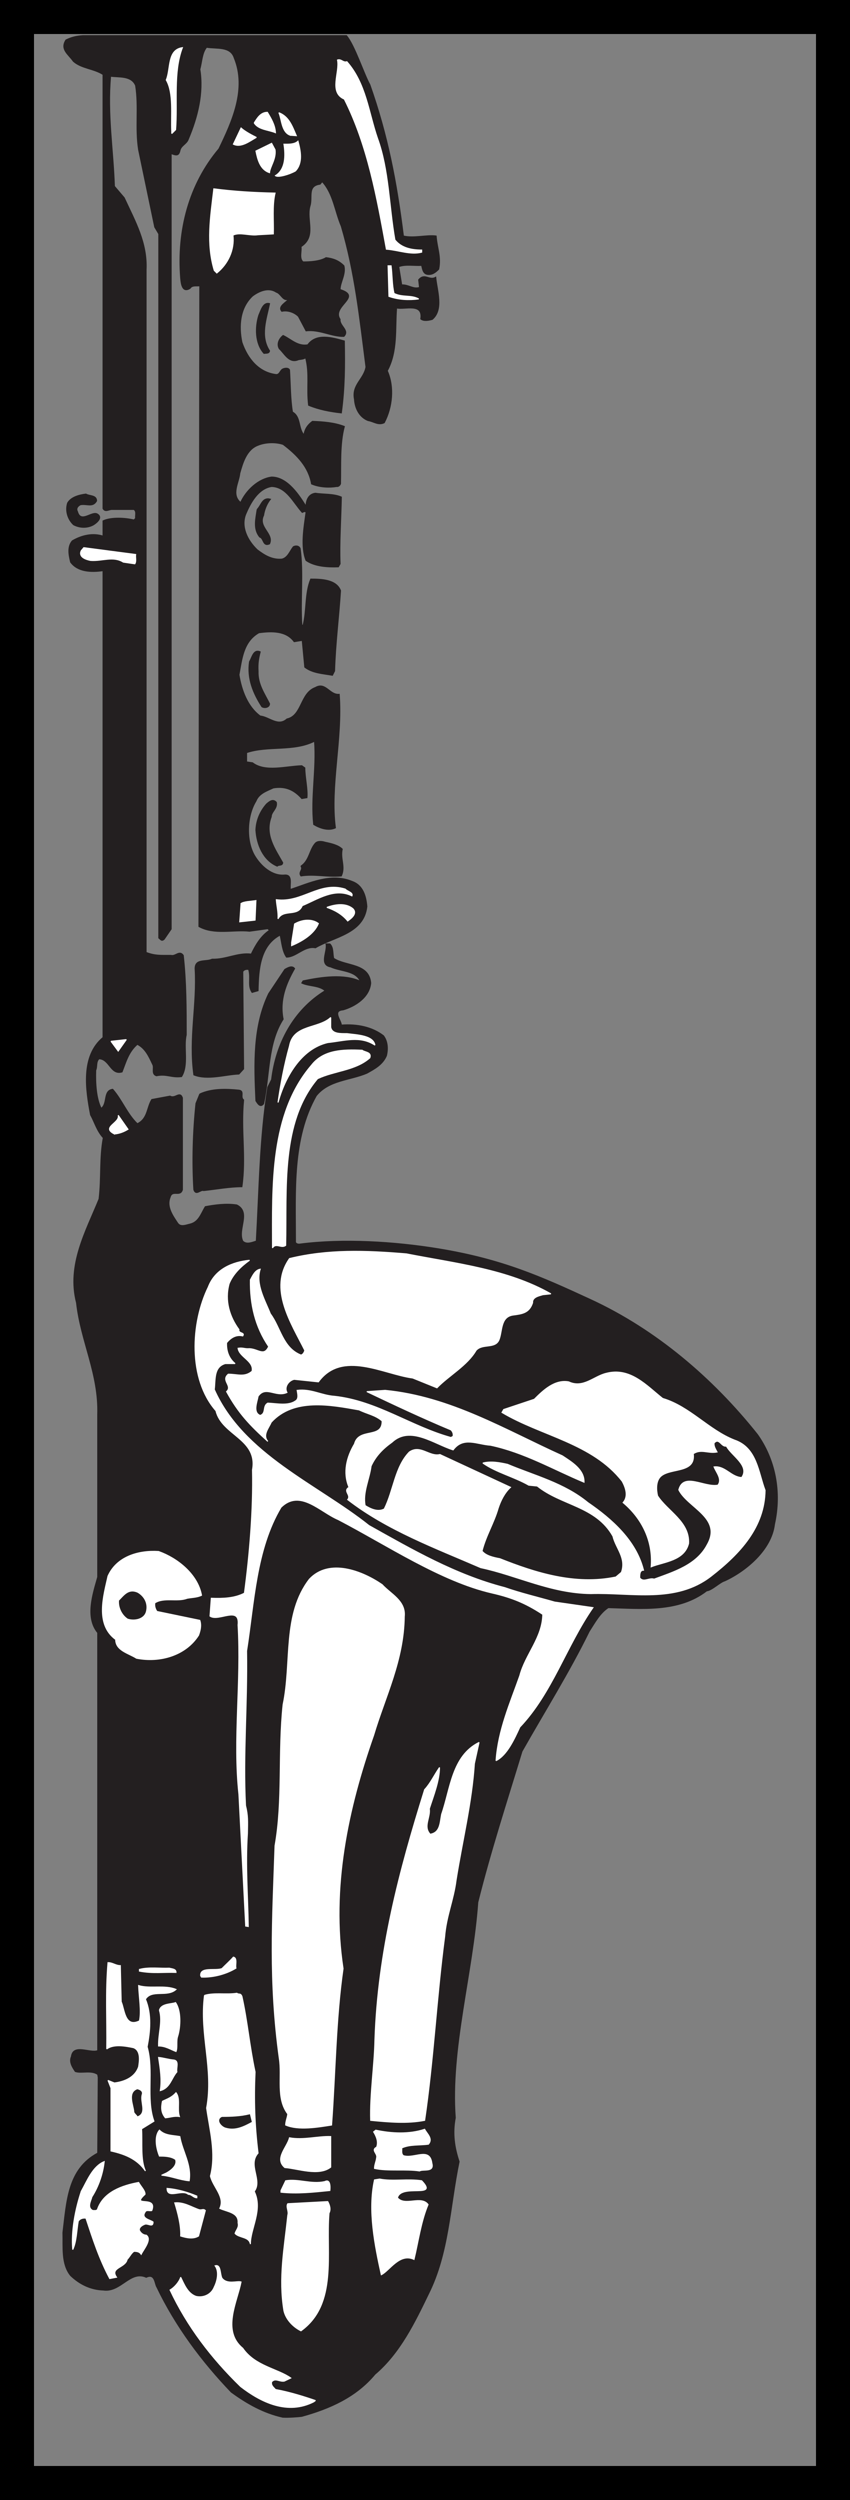
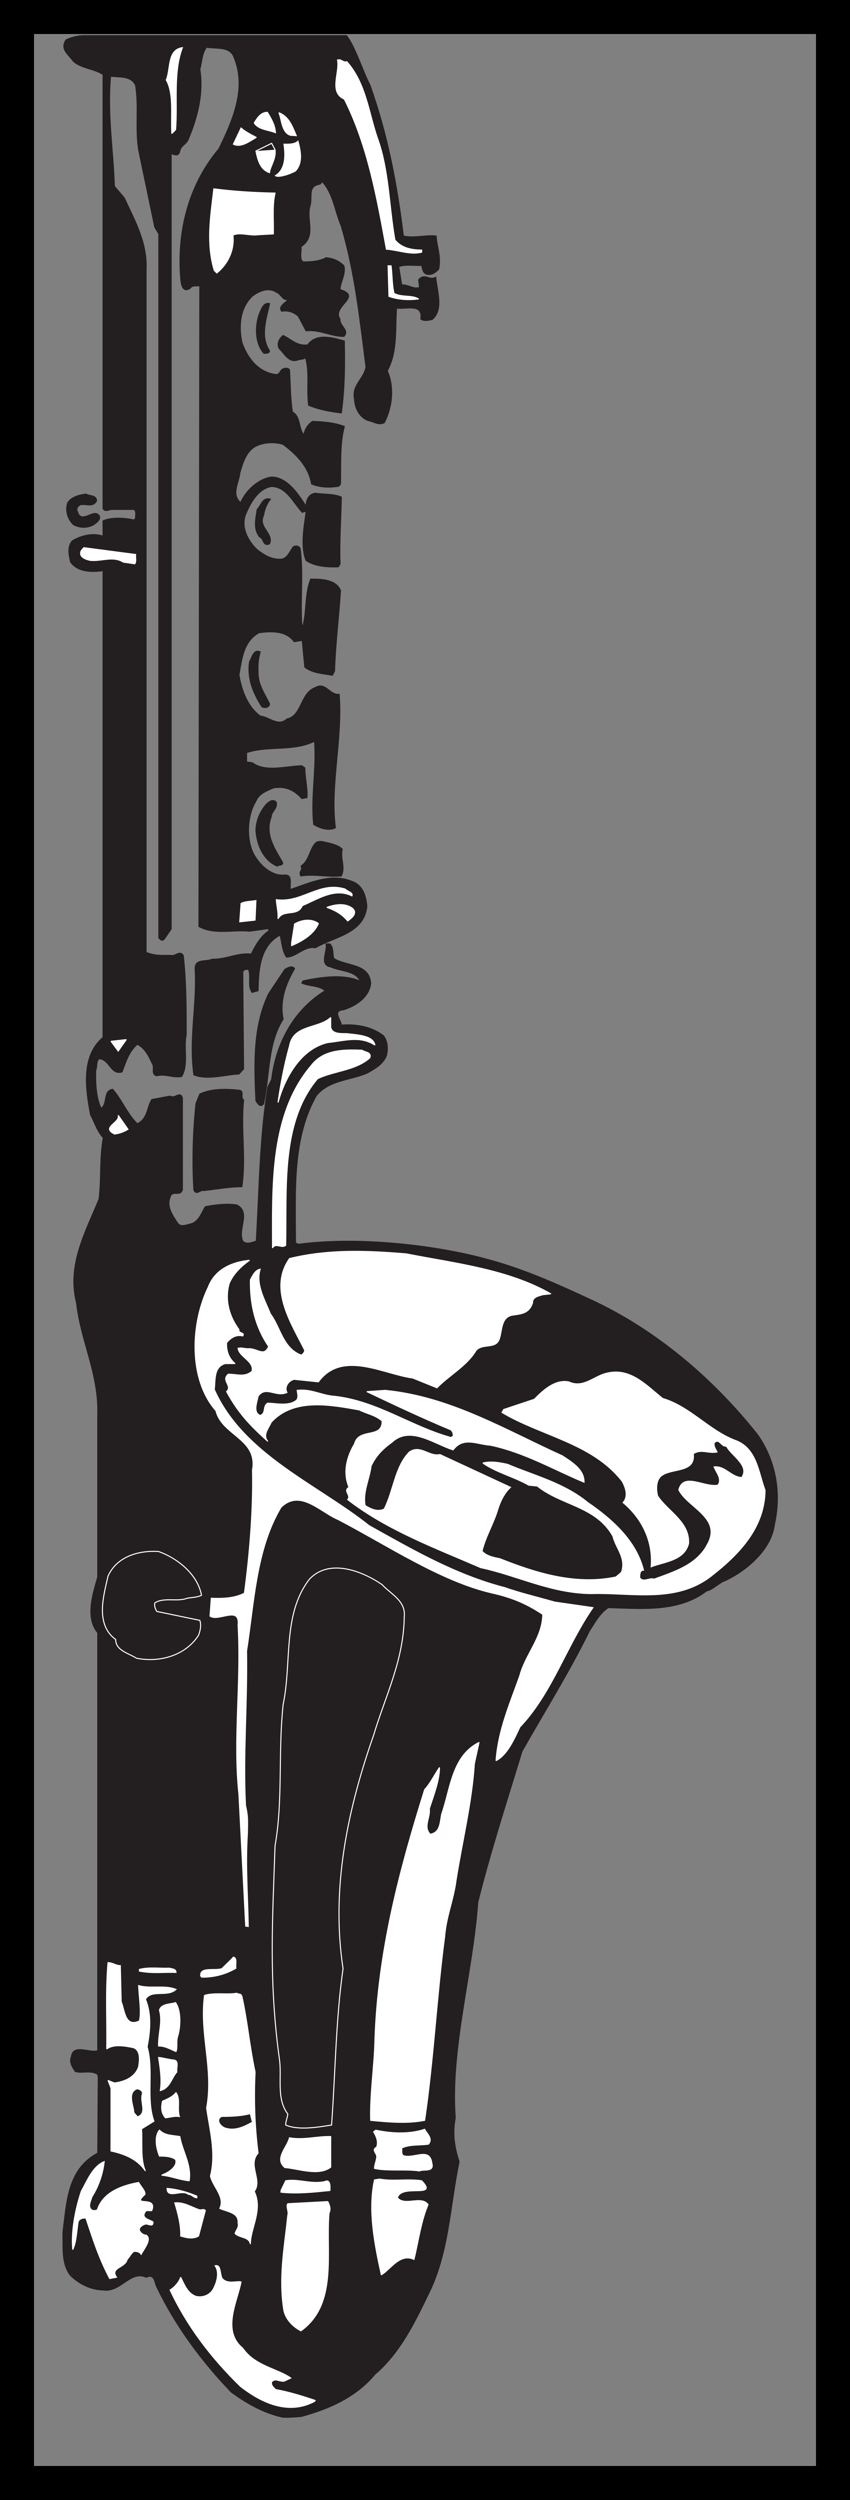
<svg xmlns="http://www.w3.org/2000/svg" width="100" height="294">
  <rect width="100%" height="100%" fill="#808080" stroke="none" />
  <path fill="#231f20" d="M33.258 284.258c-2.25-.5-4.2-1.602-6.051-2.953-3.45-3.598-6.55-7.75-8.75-12.348-.25-.352-.2-1.652-1.25-1.152-1.898-.848-3 1.8-5.05 1.5-1.45-.047-2.75-.649-3.848-1.7-1.102-1.347-.852-3.347-.903-5.05.453-3.649.543-7.45 4.094-9.348l.059-8.902-.059-.348c-.75-.55-1.941-.102-2.64-.352-.301-.449-.75-1.097-.454-1.75.203-1.55 2.196-.347 3.094-.699v-49.148c-1.5-1.801-.55-4.602 0-6.551v-19.102c.148-4.8-1.992-8.597-2.492-13.148-1.149-4.45 1.101-8.402 2.648-12.2.301-2.5.051-4.8.5-7.202-.75-.797-1-1.797-1.5-2.7-.547-2.898-1.18-6.898 1.469-9.097V67.105c-1.398.2-2.969.153-3.816-1-.2-.847-.403-1.8.199-2.5 1.101-.648 2.418-.949 3.617-.55v-1.797c.95-.453 2.633-.352 3.633-.102l.199-.199c-.05-.352.152-.8-.2-1.05h-2.6c-.348 0-.782.35-1.032-.102V8.758c-1.102-.703-2.543-.703-3.492-1.551-.602-.852-1.574-1.402-.875-2.5.699-.352 1.3-.465 2-.512h31c.949 1.098 2.05 4.512 2.75 5.762 2.101 5.95 3.148 11.398 3.949 17.8 1.2.298 2.75-.152 3.852 0 .097 1.4.597 2.4.3 3.9-.351.35-.75.698-1.351.6-.5-.1-.551-.652-.649-1.05-.902.05-1.902-.152-2.703.148l.352 2.153c.8-.051 1.351.547 2.101.297l-.101-.899c.699-.851 1.25.149 2-.3.148 1.55.949 3.8-.399 4.949-.351.101-1 .25-1.351-.047.3-1.953-1.95-1.051-2.852-1.301-.199 2.45.153 5.098-1.097 7.398.847 1.903.597 4.301-.352 6.102-.7.348-1.25-.152-1.898-.25-1.051-.402-1.551-1.5-1.602-2.5-.348-1.7 1.102-2.352 1.352-3.8-.75-5.852-1.301-11.102-2.903-16.552-.75-1.75-.949-3.847-2.25-5.25l-.25.301c-1.547.2-.847 1.551-1.199 2.602-.45 1.648.8 3.547-1.05 4.75.1.5-.25 1.398.25 1.797.75 0 1.952-.047 2.702-.5.848.101 1.5.351 2.098.953.25 1-.45 1.949-.45 2.797 2.7.851-1.05 1.953 0 3.5-.1.75 1.15 1.3.45 2-1.398.05-2.898-.848-4.45-.649l-.898-1.699c-.5-.5-1.3-.75-1.953-.602-.547-.597.653-1.097.801-1.449-.648.352-.898-.648-1.45-.8-.898-.598-2-.149-2.8.449-1.5 1.402-1.648 3.55-1.25 5.453.652 1.898 1.95 3.547 4.05 3.797.4 0 .45-.5.75-.649.2-.101.65-.199.802.102.097 1.547.097 3.5.347 4.949 1 .55.653 1.898 1.352 2.7.101-.7.449-1.2 1-1.602 1.3.05 2.601.152 3.75.601-.551 2.051-.399 4.551-.45 6.602.051.199-.199.5-.449.449-.851.148-2.05.098-2.953-.3-.347-2-1.699-3.4-3.347-4.65-.903-.3-2.102-.25-2.95.098-1.351.5-1.8 2.051-2.152 3.301-.098 1.102-1.05 2.5.102 3.45.648-1.45 2.097-2.801 3.648-3 1.902 0 3.3 2.25 4.05 3.449 0-.649.25-1.45 1.102-1.547.899.148 2.149.047 3.047.449-.047 2.598-.25 5.398-.148 7.848l-.2.351c-1.3.051-2.8-.05-3.8-.75-.649-1.601-.25-3.851 0-5.648-.102-.203-.301-.051-.45 0-1.05-1.153-1.851-3-3.601-3.051-1.598.25-2.5 1.95-3.05 3.25-.598 1.5.202 3.098 1.35 4.2.852.648 1.75 1.198 2.9 1.1.702-.152.952-.952 1.35-1.452.25-.149.65-.149.802.203.398 2.847 0 6.047.199 9l.148.047c.453-1.75.203-3.797.903-5.45 1.25 0 3 .051 3.5 1.352-.2 3.149-.602 6.2-.7 9.45l-.25.5c-1.152-.2-2.351-.25-3.25-.95l-.3-3.152-.95.152c-.953-1.3-2.652-1.25-4.152-1.05-1.848 1.05-2 3.1-2.348 4.949.297 1.8 1 3.75 2.5 4.851 1.047.098 2.098 1.3 3.149.348 1.8-.399 1.55-3.047 3.351-3.7 1.2-.699 1.649.903 2.797.801.403 5.25-1.097 10.801-.449 15.7-.848.402-1.898 0-2.55-.399-.348-3.2.35-6.5.1-9.8-2.448 1.25-5.5.5-8 1.35v1.099l.7.101c1.5 1.149 3.95.399 5.8.348l.352.25c0 1.101.348 2.5.25 3.5l-.601.101c-.852-.949-1.852-1.5-3.352-1.25-.75.352-1.699.649-2.047 1.551-1.05 1.7-1.203 4.55-.203 6.348.75 1.3 2.102 2.5 3.602 2.351.949-.05.55 1.102.648 1.7 2.153-.7 4.75-2 7.25-.95 1.301.45 1.653 1.75 1.75 2.95-.347 3.199-3.847 3.55-6.047 4.851-1.3-.25-2.25 1.098-3.402 1.098-.5-.7-.55-1.75-.75-2.598-2.348 1.25-2.55 4-2.598 6.55l-.703.2c-.547-.8-.097-1.652-.398-2.7-.25-.05-.551 0-.7.25l.098 11.45-.547.598c-1.55.05-3.703.75-5.3.101-.602-4.351.398-8.25.148-12.5 0-1.199 1.25-.75 2-1.101 1.652.05 3-.797 4.602-.598.5-1.05 1.148-2.152 2.148-2.8l-.2-.2c-.698.098-1.398.2-2.148.3-1.953-.202-4.152.45-5.953-.55l.102-75.351c-.399.05-.899-.098-1.149.3-.953.602-1.05-.648-1.101-1.199-.45-5.652 1-11.05 4.5-15.2 1.55-3.202 3.3-7.05 1.8-10.702-.449-1.399-2.1-1.047-3.25-1.25-.55.652-.55 1.703-.8 2.601.45 2.75-.25 5.602-1.352 8.2-.199.601-.898.75-1 1.402-.148.547-.375.547-1.023.297v91.203l-.824 1.2c-.301.25-.375.05-.625-.153V27.508l-.477-.8-1.898-9.102c-.403-2.551.05-5.051-.352-7.551-.5-1.2-2-.95-2.95-1.098-.398 4.55.302 8.55.45 12.95l1.152 1.35c1.297 2.798 2.723 5.298 2.575 8.45v80.3c1.05.4 1.675.349 2.925.349.547.152 1-.649 1.45 0 .347 3.152.347 6.199.347 9.351-.347 1.45.301 3.55-.547 4.899-1.203.152-1.75-.348-2.953-.098-.648-.203-.199-.953-.449-1.352-.45-.949-.848-1.851-1.8-2.351-1.048.902-1.348 2.101-1.798 3.25-1.351.402-1.453-1.5-2.703-1.547-.398.347-.199.949-.398 1.347-.05 1.5.05 3.352.648 4.5.801-.597.203-2.097 1.352-2.25 1.101 1.25 1.7 2.903 2.898 4.051 1.25-.601 1.102-1.898 1.703-2.851l2.149-.399c.601.352 1.148-.648 1.45.2v10.8c-.25.899-1.2-.05-1.45.899-.45 1.101.3 2.152.898 3.05.352.5 1 .2 1.453.102 1.047-.25 1.297-1.25 1.797-2.05 1.051-.2 2.453-.4 3.703-.2 1.7.848.047 2.898.7 4.25.449.45 1.097.148 1.597 0 .352-6.2.403-12.2 1.352-18.102l.45-.898c.5-4.2 2.55-8.152 6.3-10.45-.75-.652-1.899-.5-2.75-.902l.148-.25c2.153-.449 4.801-.847 6.75.051-.597-1.3-2.297-1.148-3.5-1.699-1.398-.25-.347-1.8-.547-2.7h.45c.449.45.3 1.15.449 1.7 1.45.95 4.148.55 4.351 2.898-.152 1.7-1.851 2.75-3.25 3.153-1.3.098-.203 1.25-.203 1.797 1.903-.149 3.653.25 4.953 1.25.5.652.547 1.55.348 2.351-.45 1.051-1.398 1.551-2.3 2.051-2 .848-4.45.8-5.95 2.648-2.848 5.051-2.45 11.153-2.45 17.102-.05.3.302.398.552.348 5.05-.649 11.074-.285 16.199.55 7.5 1.227 12 3.227 18 6 7.668 3.547 14.351 9.25 19.601 15.852 2.098 2.95 2.848 6.75 2 10.55-.351 3-3.351 5.5-5.851 6.65-.55.148-1.524 1.124-2.125 1.175-3.3 2.55-7.676 2.074-11.574 1.973-1 .652-1.602 1.8-2.25 2.8-2.352 4.801-5.25 9.403-7.903 14.102-1.797 5.898-3.699 11.75-5.199 17.75-.598 8.348-3.25 17.3-2.648 25.348-.352 1.851-.102 3.5.449 5.152-1.102 5.348-1.2 10.75-3.602 15.55-1.597 3.298-3.347 6.95-6.297 9.45-2.25 2.7-5.351 4.05-8.601 4.95-.313.05-1.625.148-2.25.1" />
  <path fill="none" stroke="#231f20" stroke-linecap="square" stroke-miterlimit="2" stroke-width=".12" d="M33.258 284.258c-2.25-.5-4.2-1.602-6.051-2.953-3.45-3.598-6.55-7.75-8.75-12.348-.25-.352-.2-1.652-1.25-1.152-1.898-.848-3 1.8-5.05 1.5-1.45-.047-2.75-.649-3.848-1.7-1.102-1.347-.852-3.347-.903-5.05.453-3.649.543-7.45 4.094-9.348l.059-8.902-.059-.348c-.75-.55-1.941-.102-2.64-.352-.301-.449-.75-1.097-.454-1.75.203-1.55 2.196-.347 3.094-.699v-49.148c-1.5-1.801-.55-4.602 0-6.551v-19.102c.148-4.8-1.992-8.597-2.492-13.148-1.149-4.45 1.101-8.402 2.648-12.2.301-2.5.051-4.8.5-7.202-.75-.797-1-1.797-1.5-2.7-.547-2.898-1.18-6.898 1.469-9.097V67.105c-1.398.2-2.969.153-3.816-1-.2-.847-.403-1.8.199-2.5 1.101-.648 2.418-.949 3.617-.55v-1.797c.95-.453 2.633-.352 3.633-.102l.199-.199c-.05-.352.152-.8-.2-1.05h-2.6c-.348 0-.782.35-1.032-.102V8.758c-1.102-.703-2.543-.703-3.492-1.551-.602-.852-1.574-1.402-.875-2.5.699-.352 1.3-.465 2-.512h31c.949 1.098 2.05 4.512 2.75 5.762 2.101 5.95 3.148 11.398 3.949 17.8 1.2.298 2.75-.152 3.852 0 .097 1.4.597 2.4.3 3.9-.351.35-.75.698-1.351.6-.5-.1-.551-.652-.649-1.05-.902.05-1.902-.152-2.703.148l.352 2.153c.8-.051 1.351.547 2.101.297l-.101-.899c.699-.851 1.25.149 2-.3.148 1.55.949 3.8-.399 4.949-.351.101-1 .25-1.351-.047.3-1.953-1.95-1.051-2.852-1.301-.199 2.45.153 5.098-1.097 7.398.847 1.903.597 4.301-.352 6.102-.7.348-1.25-.152-1.898-.25-1.051-.402-1.551-1.5-1.602-2.5-.348-1.7 1.102-2.352 1.352-3.8-.75-5.852-1.301-11.102-2.903-16.552-.75-1.75-.949-3.847-2.25-5.25l-.25.301c-1.547.2-.847 1.551-1.199 2.602-.45 1.648.8 3.547-1.05 4.75.1.5-.25 1.398.25 1.797.75 0 1.952-.047 2.702-.5.848.101 1.5.351 2.098.953.25 1-.45 1.949-.45 2.797 2.7.851-1.05 1.953 0 3.5-.1.75 1.15 1.3.45 2-1.398.05-2.898-.848-4.45-.649l-.898-1.699c-.5-.5-1.3-.75-1.953-.602-.547-.597.653-1.097.801-1.449-.648.352-.898-.648-1.45-.8-.898-.598-2-.149-2.8.449-1.5 1.402-1.648 3.55-1.25 5.453.652 1.898 1.95 3.547 4.05 3.797.4 0 .45-.5.75-.649.2-.101.65-.199.802.102.097 1.547.097 3.5.347 4.949 1 .55.653 1.898 1.352 2.7.101-.7.449-1.2 1-1.602 1.3.05 2.601.152 3.75.601-.551 2.051-.399 4.551-.45 6.602.051.199-.199.5-.449.449-.851.148-2.05.098-2.953-.3-.347-2-1.699-3.4-3.347-4.65-.903-.3-2.102-.25-2.95.098-1.351.5-1.8 2.051-2.152 3.301-.098 1.102-1.05 2.5.102 3.45.648-1.45 2.097-2.801 3.648-3 1.902 0 3.3 2.25 4.05 3.449 0-.649.25-1.45 1.102-1.547.899.148 2.149.047 3.047.449-.047 2.598-.25 5.398-.148 7.848l-.2.351c-1.3.051-2.8-.05-3.8-.75-.649-1.601-.25-3.851 0-5.648-.102-.203-.301-.051-.45 0-1.05-1.153-1.851-3-3.601-3.051-1.598.25-2.5 1.95-3.05 3.25-.598 1.5.202 3.098 1.35 4.2.852.648 1.75 1.198 2.9 1.1.702-.152.952-.952 1.35-1.452.25-.149.65-.149.802.203.398 2.847 0 6.047.199 9l.148.047c.453-1.75.203-3.797.903-5.45 1.25 0 3 .051 3.5 1.352-.2 3.148-.602 6.2-.7 9.45l-.25.5c-1.152-.2-2.351-.25-3.25-.95l-.3-3.152-.95.152c-.953-1.3-2.652-1.25-4.152-1.05-1.848 1.05-2 3.1-2.348 4.948.297 1.801 1 3.75 2.5 4.852 1.047.098 2.098 1.3 3.149.348 1.8-.399 1.55-3.047 3.351-3.7 1.2-.699 1.649.903 2.797.801.403 5.25-1.097 10.801-.449 15.7-.848.402-1.898 0-2.55-.399-.348-3.2.35-6.5.1-9.8-2.448 1.25-5.5.5-8 1.35v1.098l.7.102c1.5 1.148 3.95.398 5.8.348l.352.25c0 1.101.348 2.5.25 3.5l-.601.101c-.852-.949-1.852-1.5-3.352-1.25-.75.352-1.699.649-2.047 1.551-1.05 1.7-1.203 4.55-.203 6.348.75 1.3 2.102 2.5 3.602 2.351.949-.05.55 1.102.648 1.7 2.153-.7 4.75-2 7.25-.95 1.301.45 1.653 1.75 1.75 2.95-.347 3.199-3.847 3.55-6.047 4.851-1.3-.25-2.25 1.098-3.402 1.098-.5-.7-.55-1.75-.75-2.598-2.348 1.25-2.55 4-2.598 6.55l-.703.2c-.547-.8-.097-1.652-.398-2.7-.25-.05-.551 0-.7.25l.098 11.45-.547.598c-1.55.05-3.703.75-5.3.101-.602-4.351.398-8.25.148-12.5 0-1.199 1.25-.75 2-1.101 1.652.05 3-.797 4.602-.598.5-1.05 1.148-2.152 2.148-2.8l-.2-.2c-.698.098-1.398.2-2.148.3-1.953-.202-4.152.45-5.953-.55l.102-75.352c-.399.051-.899-.097-1.149.301-.953.602-1.05-.648-1.101-1.199-.45-5.652 1-11.05 4.5-15.2 1.55-3.202 3.3-7.05 1.8-10.702-.449-1.399-2.101-1.047-3.25-1.25-.55.652-.55 1.703-.8 2.601.449 2.75-.25 5.602-1.352 8.2-.199.601-.898.75-1 1.402-.148.547-.375.547-1.023.297v91.203l-.824 1.199c-.301.25-.375.05-.625-.152V27.508l-.477-.801-1.898-9.102c-.403-2.55.05-5.05-.352-7.55-.5-1.2-2-.95-2.95-1.098-.398 4.55.302 8.55.45 12.95l1.152 1.35c1.297 2.798 2.723 5.298 2.575 8.45v80.3c1.05.4 1.675.348 2.925.348.547.153 1-.648 1.45 0 .347 3.153.347 6.2.347 9.352-.347 1.45.301 3.55-.547 4.898-1.203.153-1.75-.347-2.953-.097-.648-.203-.199-.953-.449-1.352-.45-.949-.848-1.851-1.8-2.351-1.048.902-1.348 2.101-1.798 3.25-1.351.402-1.453-1.5-2.703-1.547-.398.347-.199.949-.398 1.347-.051 1.5.05 3.352.648 4.5.801-.597.203-2.097 1.352-2.25 1.101 1.25 1.699 2.903 2.898 4.051 1.25-.601 1.102-1.898 1.703-2.851l2.149-.399c.601.352 1.148-.648 1.449.2v10.8c-.25.899-1.2-.05-1.45.899-.448 1.101.302 2.152.9 3.05.35.5 1 .2 1.452.102 1.047-.25 1.297-1.25 1.797-2.05 1.051-.2 2.453-.4 3.703-.2 1.7.848.047 2.898.7 4.25.449.45 1.097.148 1.597 0 .352-6.2.403-12.2 1.352-18.102l.449-.898c.5-4.2 2.55-8.152 6.3-10.45-.75-.652-1.898-.5-2.75-.902l.15-.25c2.152-.449 4.8-.847 6.75.051-.598-1.3-2.298-1.148-3.5-1.699-1.4-.25-.348-1.8-.548-2.7h.45c.449.45.3 1.15.449 1.7 1.449.95 4.148.55 4.351 2.898-.152 1.7-1.851 2.75-3.25 3.153-1.3.097-.203 1.25-.203 1.797 1.903-.149 3.653.25 4.953 1.25.5.652.547 1.55.348 2.351-.45 1.051-1.398 1.551-2.3 2.051-2 .848-4.45.8-5.95 2.648-2.848 5.051-2.45 11.153-2.45 17.102-.05.3.302.398.552.348 5.05-.649 11.074-.285 16.199.55 7.5 1.227 12 3.227 18 6 7.668 3.547 14.351 9.25 19.601 15.852 2.098 2.95 2.848 6.75 2 10.55-.351 3-3.351 5.5-5.851 6.65-.551.148-1.524 1.124-2.125 1.175-3.301 2.55-7.676 2.074-11.574 1.973-1 .652-1.602 1.8-2.25 2.8-2.352 4.801-5.25 9.403-7.903 14.102-1.797 5.898-3.699 11.75-5.199 17.75-.598 8.348-3.25 17.3-2.648 25.348-.352 1.851-.102 3.5.449 5.152-1.102 5.348-1.2 10.75-3.602 15.55-1.597 3.298-3.347 6.95-6.297 9.45-2.25 2.7-5.351 4.05-8.601 4.95-.313.05-1.625.148-2.25.1zm0 0" />
  <path fill="#fff" d="M19.559 9.406c.898 1.551.55 4.102.648 6.051v.25l.45-.45c.25-3.202-.298-6.75.8-9.652-1.8.25-1.348 2.5-1.898 3.801" />
  <path fill="none" stroke="#fff" stroke-linecap="square" stroke-miterlimit="2" stroke-width=".12" d="M19.559 9.406c.898 1.551.55 4.102.648 6.051v.25l.45-.45c.25-3.202-.298-6.75.8-9.652-1.8.25-1.348 2.5-1.898 3.801zm0 0" />
  <path fill="#fff" d="M39.707 7.055c.3 1.453-1.05 3.8.8 4.601 2.75 5.45 3.852 11.649 4.95 17.649 1.402.101 2.852.703 4.152.351v-.25c-1.203 0-2.402-.25-3.152-1.199-.7-4-.7-8.25-2.05-11.95-1.048-3.05-1.348-6.452-3.598-9-.45.15-.653-.35-1.102-.202" />
  <path fill="none" stroke="#fff" stroke-linecap="square" stroke-miterlimit="2" stroke-width=".12" d="M39.707 7.055c.3 1.453-1.05 3.8.8 4.601 2.75 5.45 3.852 11.649 4.95 17.649 1.402.101 2.852.703 4.152.351v-.25c-1.203 0-2.402-.25-3.152-1.199-.7-4-.7-8.25-2.05-11.95-1.048-3.05-1.348-6.452-3.598-9-.45.15-.653-.35-1.102-.202zm0 0" />
  <path fill="#fff" d="M29.906 14.457c.5.8 1.653.8 2.5 1.148-.047-.898-.5-1.648-.949-2.398-.8 0-1.2.7-1.55 1.25" />
  <path fill="none" stroke="#fff" stroke-linecap="square" stroke-miterlimit="2" stroke-width=".12" d="M29.906 14.457c.5.8 1.653.8 2.5 1.148-.047-.898-.5-1.648-.949-2.398-.8 0-1.2.7-1.55 1.25zm0 0" />
  <path fill="#fff" d="m34.156 15.906.703.051c-.453-1.05-.851-2.25-2.05-2.7.347.75.3 2.298 1.347 2.65" />
  <path fill="none" stroke="#fff" stroke-linecap="square" stroke-miterlimit="2" stroke-width=".12" d="m34.156 15.906.703.051c-.453-1.05-.851-2.25-2.05-2.7.347.75.3 2.298 1.347 2.65zm0 0" />
  <path fill="#fff" d="M27.457 16.957c.902.45 1.902-.352 2.7-.8-.4-.2-1.298-.65-1.798-1.102l-.902 1.902" />
  <path fill="none" stroke="#fff" stroke-linecap="square" stroke-miterlimit="2" stroke-width=".12" d="M27.457 16.957c.902.45 1.902-.352 2.7-.8-.4-.2-1.298-.65-1.798-1.102zm0 0" />
  <path fill="#fff" d="M33.406 16.957c.203 1.348.203 2.95-1 3.7.301.25 1.653-.15 2.352-.552.898-.949.601-2.398.3-3.5-.449.403-1.152.352-1.652.352" />
  <path fill="none" stroke="#fff" stroke-linecap="square" stroke-miterlimit="2" stroke-width=".12" d="M33.406 16.957c.203 1.348.203 2.95-1 3.7.301.25 1.653-.15 2.352-.552.898-.949.601-2.398.3-3.5-.449.403-1.152.352-1.652.352zm0 0" />
-   <path fill="#fff" d="M30.11 17.758c.199 1 .5 2.199 1.597 2.547.05-.7.8-1.598.652-2.7l-.402-.75-1.848.903" />
+   <path fill="#fff" d="M30.11 17.758c.199 1 .5 2.199 1.597 2.547.05-.7.8-1.598.652-2.7" />
  <path fill="none" stroke="#fff" stroke-linecap="square" stroke-miterlimit="2" stroke-width=".12" d="M30.11 17.758c.199 1 .5 2.199 1.597 2.547.05-.7.8-1.598.652-2.7l-.402-.75zm0 0" />
  <path fill="#fff" d="M25.156 22.207c-.398 3.348-.898 6.45.051 9.598l.3.3c1.302-1.05 2.102-2.699 1.9-4.449.8-.398 2 .102 2.952-.05l1.797-.098c.051-1.5-.148-3.301.203-4.801-2.5-.05-4.902-.2-7.203-.5" />
  <path fill="none" stroke="#fff" stroke-linecap="square" stroke-miterlimit="2" stroke-width=".12" d="M25.156 22.207c-.398 3.348-.898 6.45.051 9.598l.3.3c1.302-1.05 2.102-2.699 1.9-4.449.8-.398 2 .102 2.952-.05l1.797-.098c.051-1.5-.148-3.301.203-4.801-2.5-.05-4.902-.2-7.203-.5zm0 0" />
  <path fill="#fff" d="M45.758 34.855c1.148.403 2.351.45 3.5.301-.899-.5-1.899-.148-2.899-.648-.25-1-.203-2.153-.351-3.25h-.352l.102 3.597" />
  <path fill="none" stroke="#fff" stroke-linecap="square" stroke-miterlimit="2" stroke-width=".12" d="M45.758 34.855c1.148.403 2.351.45 3.5.301-.899-.5-1.899-.148-2.899-.648-.25-1-.203-2.153-.351-3.25h-.352zm0 0" />
  <path fill="#231f20" d="M30.457 37.055c-.45 1.402-.45 3.351.602 4.5.25-.047.597.05.648-.297-1.148-1.75-.348-3.801 0-5.551-.75-.2-1 .8-1.25 1.348" />
  <path fill="none" stroke="#231f20" stroke-linecap="square" stroke-miterlimit="2" stroke-width=".12" d="M30.457 37.055c-.45 1.402-.45 3.351.602 4.5.25-.047.597.05.648-.297-1.148-1.75-.348-3.801 0-5.551-.75-.2-1 .8-1.25 1.348zm0 0" />
  <path fill="#231f20" d="M32.86 41.008c.597.547 1.097 1.648 2.097 1.347.3-.148.7-.05 1-.3.5 1.953.102 3.55.352 5.601 1.199.5 2.5.75 3.847.899.403-2.95.403-5.598.352-8.45-1.399-.398-3.301-.949-4.301.45-1.2.203-1.95-.649-2.898-1.098-.403.3-.801.95-.45 1.55" />
  <path fill="none" stroke="#231f20" stroke-linecap="square" stroke-miterlimit="2" stroke-width=".12" d="M32.86 41.008c.597.547 1.097 1.648 2.097 1.347.3-.148.7-.05 1-.3.5 1.953.102 3.55.352 5.601 1.199.5 2.5.75 3.847.899.403-2.95.403-5.598.352-8.45-1.399-.398-3.301-.949-4.301.45-1.2.203-1.95-.649-2.898-1.098-.403.3-.801.95-.45 1.55zm0 0" />
  <path fill="#231f20" d="M7.957 59.156c-.3.95.05 1.95.7 2.551.75.398 1.652.398 2.35 0 .4-.25 1.102-.852.45-1.25-.648-.402-1.95 1.148-2.348-.3-.203-.352.047-.65.348-.802.75-.148 1.45.352 1.902-.449 0-.699-.851-.55-1.25-.8-.8.101-1.75.351-2.152 1.05" />
  <path fill="none" stroke="#231f20" stroke-linecap="square" stroke-miterlimit="2" stroke-width=".12" d="M7.957 59.156c-.3.95.05 1.95.7 2.551.75.398 1.652.398 2.35 0 .4-.25 1.102-.852.45-1.25-.648-.402-1.95 1.148-2.348-.3-.203-.352.047-.65.348-.802.75-.148 1.45.352 1.902-.449 0-.699-.851-.55-1.25-.8-.8.101-1.75.351-2.152 1.05zm0 0" />
  <path fill="#231f20" d="M30.258 59.906c-.149 1.051-.5 2.301.3 3.25.5.149.348 1.149 1.149.801.55-1.2-1.398-1.95-.7-3.352.102-.699.4-1.398.802-1.898-.95-.25-1.051.7-1.551 1.2" />
  <path fill="none" stroke="#231f20" stroke-linecap="square" stroke-miterlimit="2" stroke-width=".12" d="M30.258 59.906c-.149 1.051-.5 2.301.3 3.25.5.149.348 1.149 1.149.801.55-1.2-1.398-1.95-.7-3.352.102-.699.4-1.398.802-1.898-.95-.25-1.051.7-1.551 1.2zm0 0" />
  <path fill="#fff" d="M9.559 64.758c-.352.75.55 1.047 1.097 1.148 1.403.102 2.653-.55 3.852.2l1.351.199c.2-.297.047-.75.098-1.098-1.95-.25-4.2-.55-6.098-.8l-.3.35" />
  <path fill="none" stroke="#fff" stroke-linecap="square" stroke-miterlimit="2" stroke-width=".12" d="M9.559 64.758c-.352.75.55 1.047 1.097 1.148 1.403.102 2.653-.55 3.852.2l1.351.199c.2-.297.047-.75.098-1.098-1.95-.25-4.2-.55-6.098-.8zm0 0" />
  <path fill="#231f20" d="M29.36 77.805c-.301 2 .449 3.75 1.449 5.3.3.2.898.102.898-.347-.598-1.203-1.398-2.301-1.348-3.801-.05-.95.047-1.5.25-2.3-.8-.352-.953.698-1.25 1.148" />
  <path fill="none" stroke="#231f20" stroke-linecap="square" stroke-miterlimit="2" stroke-width=".12" d="M29.36 77.805c-.301 2 .449 3.75 1.449 5.3.3.2.898.102.898-.347-.598-1.203-1.398-2.301-1.348-3.801-.05-.95.047-1.5.25-2.3-.8-.352-.953.698-1.25 1.148zm0 0" />
  <path fill="#231f20" d="M30.11 97.605c.097 1.7.847 3.551 2.5 4.25.199-.199.597 0 .648-.398-.899-1.602-2.149-3.3-1.352-5.402 0-.598.75-.95.602-1.7-.399-.449-.801-.097-1.149.2-.75.851-1.203 1.902-1.25 3.05" />
  <path fill="none" stroke="#231f20" stroke-linecap="square" stroke-miterlimit="2" stroke-width=".12" d="M30.11 97.605c.097 1.7.847 3.551 2.5 4.25.199-.199.597 0 .648-.398-.899-1.602-2.149-3.3-1.352-5.402 0-.598.75-.95.602-1.7-.399-.449-.801-.097-1.149.2-.75.851-1.203 1.902-1.25 3.05zm0 0" />
  <path fill="#231f20" d="M35.406 101.855c.301.45-.347.7 0 1.153 1.602-.25 3 .148 4.75 0 .5-1.102-.148-1.953.102-3.153-.45-.449-1.25-.648-2-.8-.301-.098-.852-.2-1.149.101-.703.75-.703 2.051-1.703 2.7" />
  <path fill="none" stroke="#231f20" stroke-linecap="square" stroke-miterlimit="2" stroke-width=".12" d="M35.406 101.855c.301.45-.347.7 0 1.153 1.602-.25 3 .148 4.75 0 .5-1.102-.148-1.953.102-3.153-.45-.449-1.25-.648-2-.8-.301-.098-.852-.2-1.149.101-.703.75-.703 2.051-1.703 2.7zm0 0" />
  <path fill="#fff" d="M32.508 105.805c.05.75.25 1.453.199 2.25.652-1.2 2.3-.2 2.852-1.547 1.8-.75 3.8-2.153 5.847-1.153.153-.398-.5-.5-.797-.8-3.05-.95-5.05 1.652-8.101 1.25" />
  <path fill="none" stroke="#fff" stroke-linecap="square" stroke-miterlimit="2" stroke-width=".12" d="M32.508 105.805c.05.75.25 1.453.199 2.25.652-1.2 2.3-.2 2.852-1.547 1.8-.75 3.8-2.153 5.847-1.153.153-.398-.5-.5-.797-.8-3.05-.95-5.05 1.652-8.101 1.25zm0 0" />
  <path fill="#fff" d="m28.36 106.258-.153 2.148 1.8-.199.102-2.3c-.601.1-1.402.1-1.75.35" />
  <path fill="none" stroke="#fff" stroke-linecap="square" stroke-miterlimit="2" stroke-width=".12" d="m28.36 106.258-.153 2.148 1.8-.199.102-2.3c-.601.1-1.402.1-1.75.35zm0 0" />
  <path fill="#fff" d="M38.457 106.707c.852.3 1.75.75 2.45 1.598.35-.25 1.202-.848.6-1.45-.85-.699-2.1-.5-3.05-.148" />
  <path fill="none" stroke="#fff" stroke-linecap="square" stroke-miterlimit="2" stroke-width=".12" d="M38.457 106.707c.852.3 1.75.75 2.45 1.598.35-.25 1.202-.848.6-1.45-.85-.699-2.1-.5-3.05-.148zm0 0" />
  <path fill="#fff" d="M34.309 110.855v.352c1.199-.5 2.648-1.352 3.148-2.602-.8-.597-1.95-.449-2.8.051l-.348 2.2" />
  <path fill="none" stroke="#fff" stroke-linecap="square" stroke-miterlimit="2" stroke-width=".12" d="M34.309 110.855v.352c1.199-.5 2.648-1.352 3.148-2.602-.8-.597-1.95-.449-2.8.051zm0 0" />
  <path fill="#231f20" d="M31.61 116.855c-1.852 3.852-1.704 8.25-1.5 12.602.199.3.5.848.898.348.75-3.399.449-7.047 2.3-9.95-.449-2.25.348-4.199 1.348-5.949-.297-.398-.797-.101-1.148.102l-1.899 2.847" />
  <path fill="none" stroke="#231f20" stroke-linecap="square" stroke-miterlimit="2" stroke-width=".12" d="M31.61 116.855c-1.852 3.852-1.704 8.25-1.5 12.602.199.3.5.848.898.348.75-3.399.449-7.047 2.3-9.95-.449-2.25.348-4.199 1.348-5.949-.297-.398-.797-.101-1.148.102zm0 0" />
  <path fill="#fff" d="M34.059 123.008c-.602 2.148-1.051 4.5-1.352 6.648.8-2.898 2.652-6.3 5.852-7.05 1.949-.2 3.8-.848 5.55.3-.203-1.148-2.101-1.199-3.3-1.351-.75 0-1.75.05-1.903-.75v-1.149c-1.449 1.352-4.398.801-4.847 3.352" />
  <path fill="none" stroke="#fff" stroke-linecap="square" stroke-miterlimit="2" stroke-width=".12" d="M34.059 123.008c-.602 2.148-1.051 4.5-1.352 6.648.8-2.898 2.652-6.3 5.852-7.05 1.949-.2 3.8-.848 5.55.3-.203-1.148-2.101-1.199-3.3-1.351-.75 0-1.75.05-1.903-.75v-1.149c-1.449 1.352-4.398.801-4.847 3.352zm0 0" />
  <path fill="#fff" stroke="#fff" stroke-linecap="square" stroke-miterlimit="2" stroke-width=".12" d="m13.906 123.605.953-1.347-1.8.199zm0 0" />
  <path fill="#fff" d="M36.656 125.258c-4.949 5.75-4.597 14.25-4.597 21.5.398-.653 1.05.098 1.55-.301.149-6.652-.601-14.45 3.75-19.602 2-.949 4.45-.949 6.149-2.449.25-.699-.602-.648-.899-.898-2.25-.102-4.55-.051-5.953 1.75" />
  <path fill="none" stroke="#fff" stroke-linecap="square" stroke-miterlimit="2" stroke-width=".12" d="M36.656 125.258c-4.949 5.75-4.597 14.25-4.597 21.5.398-.653 1.05.098 1.55-.301.149-6.652-.601-14.45 3.75-19.602 2-.949 4.45-.949 6.149-2.449.25-.699-.602-.648-.899-.898-2.25-.102-4.55-.051-5.953 1.75zm0 0" />
  <path fill="#231f20" d="m23.508 128.656-.45 1.102c-.351 3.347-.449 6.847-.25 10.148.25.75.801-.05 1.149.102 1.45-.153 3.05-.453 4.5-.453.5-3.547-.148-6.547.2-10.2-.45-.347.152-1.05-.548-1.148-1.5-.152-3.203-.2-4.601.45" />
  <path fill="none" stroke="#231f20" stroke-linecap="square" stroke-miterlimit="2" stroke-width=".12" d="m23.508 128.656-.45 1.102c-.351 3.347-.449 6.847-.25 10.148.25.75.801-.05 1.149.102 1.45-.153 3.05-.453 4.5-.453.5-3.547-.148-6.547.2-10.2-.45-.347.152-1.05-.548-1.148-1.5-.152-3.203-.2-4.601.45zm0 0" />
  <path fill="#fff" d="M13.457 133.355c.602-.05 1.102-.25 1.602-.55l-1.153-1.649c.25.899-2.047 1.399-.449 2.2" />
  <path fill="none" stroke="#fff" stroke-linecap="square" stroke-miterlimit="2" stroke-width=".12" d="M13.457 133.355c.602-.05 1.102-.25 1.602-.55l-1.153-1.649c.25.899-2.047 1.399-.449 2.2zm0 0" />
  <path fill="#fff" d="M34.059 148.008c-2.5 3.547.199 7.597 1.8 10.797-.05.203-.203.5-.453.55-2.148-.847-2.398-3.25-3.597-4.847-.653-1.653-1.75-3.453-1.2-5.25-.601.098-.902.797-1.152 1.25-.05 2.847.55 5.5 2.152 7.847-.55 1.2-1.203.301-2.25.25-.601.051-.75-.148-1.351-.05.148 1.05 1.898 1.5 1.648 2.703-.898.75-1.699.347-2.797.347-.902.75.547 1.352-.203 2.051 1.403 2.551 2.75 3.95 4.852 5.852-.649-.75.101-1.551.398-2.25 2.653-2.903 7-2.051 10.352-1.453.898.453 1.898.601 2.699 1.3.05 2.153-2.75.75-3.25 2.7-.898 1.5-1.398 3.351-.648 5.101-.75.45.3.899-.153 1.45 4.653 3.601 10.352 5.699 15.653 8 4.25.902 8.25 3 12.949 3.05 4.8-.148 10 1.176 14.148-2.05 3.465-2.692 6.301-5.801 6.352-10.098-.801-2.102-.95-5-3.602-5.903-3.047-1.199-5.25-3.949-8.449-4.898-1.898-1.5-3.8-3.7-6.648-2.95-1.45.348-2.7 1.798-4.403 1-1.648-.3-3 1-4.047 2.048l-3.601 1.203-.2.347c4.598 2.75 10.649 3.602 14.149 8.102.402.75.75 1.75.102 2.5 2.199 1.848 3.55 4.5 3.3 7.55 1.5-.6 3.899-.702 4.399-2.75.148-2.55-2.5-3.8-3.649-5.6-.152-.65-.25-1.802.45-2.352 1.199-.95 4.05-.297 3.75-2.598.949-.602 1.699 0 2.8-.2-.152-.3-.402-.652-.351-1.05.601-.7.851.5 1.449.348.55 1.101 2.8 2.3 1.8 3.703-1.25-.051-1.948-1.403-3.25-1.25.25.648 1 1.449.45 2.148-1.598.301-4.05-1.55-4.598.551 1.047 2.098 5.149 3.3 3.348 6.45-1.25 2.398-3.95 3.198-6.25 4.05-.598-.2-1.25.45-1.7-.152 0-.399 0-.899.45-.899-.848-3.449-3.7-6-6.55-7.949-2.798-2.3-6.25-3.152-9.45-4.5-.898-.2-1.95-.402-2.898-.152 1.55 1.101 3.648 1.601 5.398 2.601l1 .102c2.852 2.297 6.902 2.347 8.902 5.898.348 1.45 1.598 2.551 1 4.25l-.652.551c-4.8 1-9.5-.5-13.648-2.152-.801-.149-1.653-.348-2.102-.899.45-1.8 1.402-3.3 1.902-5.05.297-.899.75-1.801 1.45-2.45l-8.301-3.851c-1.25.3-2.301-1.2-3.602-.297-1.699 1.75-1.847 4.5-2.949 6.699-.75.398-1.598 0-2.25-.402-.3-1.547.5-3.098.7-4.649.55-1.199 1.402-2.05 2.452-2.8 2.149-2 4.95.199 7.2.902 1.199-1.602 2.8-.653 4.398-.551 4 .848 7.402 2.848 11 4.348.05-1.5-1.5-2.399-2.55-3.098-6.75-3.05-13.15-6.95-20.848-7.7l-2.153.15c3.153 1.5 6.551 3.1 9.903 4.5.199.198.3.448.25.75l-.25.148c-4.7-1.297-8.7-4.297-13.7-4.848-1.55-.102-2.75-.902-4.402-.7.05.348.25 1-.2 1.25-.85.598-2.198.298-3.25.25-.648.348-.148 1.2-.898 1.45-.902-.352-.351-1.602-.25-2.25.899-1.3 2.098.148 3.399-.45-.352-.652.199-1.402.851-1.55l2.848.3c2.8-3.8 7.652-.902 11.102-.452l2.847 1.152c1.403-1.45 3.551-2.602 4.602-4.402.75-.848 2.25-.149 2.699-1.25.402-1 .152-2.649 1.602-2.899 1.148-.148 1.949-.25 2.347-1.449-.047-.652.703-.8 1.203-.95l.95-.1c-5.102-2.9-11.153-3.552-17-4.7-4.801-.402-9.25-.55-13.75.55" />
  <path fill="none" stroke="#fff" stroke-linecap="square" stroke-miterlimit="2" stroke-width=".12" d="M34.059 148.008c-2.5 3.547.199 7.597 1.8 10.797-.05.203-.203.5-.453.55-2.148-.847-2.398-3.25-3.597-4.847-.653-1.653-1.75-3.453-1.2-5.25-.601.098-.902.797-1.152 1.25-.05 2.847.55 5.5 2.152 7.847-.55 1.2-1.203.301-2.25.25-.601.051-.75-.148-1.351-.05.148 1.05 1.898 1.5 1.648 2.703-.898.75-1.699.347-2.797.347-.902.75.547 1.352-.203 2.051 1.403 2.551 2.75 3.95 4.852 5.852-.649-.75.101-1.551.398-2.25 2.653-2.903 7-2.051 10.352-1.453.898.453 1.898.601 2.699 1.3.05 2.153-2.75.75-3.25 2.7-.898 1.5-1.398 3.351-.648 5.101-.75.45.3.899-.153 1.45 4.653 3.601 10.352 5.699 15.653 8 4.25.902 8.25 3 12.949 3.05 4.8-.148 10 1.176 14.148-2.05 3.465-2.692 6.301-5.801 6.352-10.098-.801-2.102-.95-5-3.602-5.903-3.047-1.199-5.25-3.949-8.449-4.898-1.898-1.5-3.8-3.7-6.648-2.95-1.45.348-2.7 1.798-4.403 1-1.648-.3-3 1-4.047 2.048l-3.601 1.203-.2.347c4.598 2.75 10.649 3.602 14.149 8.102.402.75.75 1.75.102 2.5 2.199 1.848 3.55 4.5 3.3 7.55 1.5-.6 3.899-.702 4.399-2.75.148-2.55-2.5-3.8-3.649-5.6-.152-.65-.25-1.802.45-2.352 1.199-.95 4.05-.297 3.75-2.598.949-.602 1.699 0 2.8-.2-.152-.3-.402-.652-.351-1.05.601-.7.851.5 1.449.348.55 1.101 2.8 2.3 1.8 3.703-1.25-.051-1.948-1.403-3.25-1.25.25.648 1 1.449.45 2.148-1.598.301-4.05-1.55-4.598.551 1.047 2.098 5.149 3.3 3.348 6.45-1.25 2.398-3.95 3.198-6.25 4.05-.598-.2-1.25.45-1.7-.152 0-.399 0-.899.45-.899-.848-3.449-3.7-6-6.55-7.949-2.798-2.3-6.25-3.152-9.45-4.5-.898-.2-1.95-.402-2.898-.152 1.55 1.101 3.648 1.601 5.398 2.601l1 .102c2.852 2.297 6.902 2.347 8.902 5.898.348 1.45 1.598 2.551 1 4.25l-.652.551c-4.8 1-9.5-.5-13.648-2.152-.801-.149-1.653-.348-2.102-.899.45-1.8 1.402-3.3 1.902-5.05.297-.899.75-1.801 1.45-2.45l-8.301-3.851c-1.25.3-2.301-1.2-3.602-.297-1.699 1.75-1.847 4.5-2.949 6.699-.75.398-1.598 0-2.25-.402-.3-1.547.5-3.098.7-4.649.55-1.199 1.402-2.05 2.452-2.8 2.149-2 4.95.199 7.2.902 1.199-1.602 2.8-.653 4.398-.551 4 .848 7.402 2.848 11 4.348.05-1.5-1.5-2.399-2.55-3.098-6.75-3.05-13.15-6.95-20.848-7.7l-2.153.15c3.153 1.5 6.551 3.1 9.903 4.5.199.198.3.448.25.75l-.25.148c-4.7-1.297-8.7-4.297-13.7-4.848-1.55-.102-2.75-.902-4.402-.7.05.348.25 1-.2 1.25-.85.598-2.198.298-3.25.25-.648.348-.148 1.2-.898 1.45-.902-.352-.351-1.602-.25-2.25.899-1.3 2.098.148 3.399-.45-.352-.652.199-1.402.851-1.55l2.848.3c2.8-3.8 7.652-.902 11.102-.452l2.847 1.152c1.403-1.45 3.551-2.602 4.602-4.402.75-.848 2.25-.149 2.699-1.25.402-1 .152-2.649 1.602-2.899 1.148-.148 1.949-.25 2.347-1.449-.047-.652.703-.8 1.203-.95l.95-.1c-5.102-2.9-11.153-3.552-17-4.7-4.801-.402-9.25-.55-13.75.55zm0 0" />
  <path fill="#fff" d="M24.508 151.355c-2.051 4.2-2.399 10.801.898 14.551.703 2.899 4.953 3.301 4.301 6.95.102 4.75-.348 10-.95 14.5-1.148.601-2.5.652-3.898.601l-.152 2.098c1 .703 3.55-1.297 3.3 1.05.4 6.7-.6 13.45.102 19.903l.797 15.5.301.047c-.05-3.598-.348-7.098-.098-10.95.024-1.398.075-2.074-.226-3.273-.301-6.05.226-11.727.125-18.176.898-5.699 1.101-11.949 4.05-16.898 2.25-2.203 4.598.547 6.75 1.45 5.75 3 12.075 7.25 18.075 8.624 2.136.488 3.875 1.125 5.976 2.523-.05 2.75-2.05 4.7-2.703 7.2-1.148 3.25-2.547 6.402-2.797 10 1.297-.649 2.149-2.547 2.797-3.95 3.801-4 5.453-9.5 8.602-14.05l-4.5-.649c-2-.574-4.024-1.05-5.875-1.699-5.801-1.5-10.875-4.45-15.977-7.3-6.097-4.852-14.797-8.352-18.199-16 .152-1.15-.098-2.65 1.3-3.052h1.15c-.798-.648-1.048-1.597-1-2.449.452-.55 1.1-1 1.902-.8.3-.45-.551-.25-.45-.75-1.101-1.5-1.703-3.399-1.152-5.399.45-1.102 1.352-2 2.402-2.75-2.05.2-4.05 1.05-4.851 3.148" />
  <path fill="none" stroke="#fff" stroke-linecap="square" stroke-miterlimit="2" stroke-width=".12" d="M24.508 151.355c-2.051 4.2-2.399 10.801.898 14.551.703 2.899 4.953 3.301 4.301 6.95.102 4.75-.348 10-.95 14.5-1.148.601-2.5.652-3.898.601l-.152 2.098c1 .703 3.55-1.297 3.3 1.05.4 6.7-.6 13.45.102 19.903l.797 15.5.301.047c-.05-3.598-.348-7.098-.098-10.95.024-1.398.075-2.074-.226-3.273-.301-6.05.226-11.727.125-18.176.898-5.699 1.101-11.949 4.05-16.898 2.25-2.203 4.598.547 6.75 1.45 5.75 3 12.075 7.25 18.075 8.624 2.137.488 3.875 1.125 5.976 2.523-.05 2.75-2.05 4.7-2.703 7.2-1.148 3.25-2.547 6.402-2.797 10 1.297-.649 2.149-2.547 2.797-3.95 3.801-4 5.453-9.5 8.602-14.05l-4.5-.649c-2-.574-4.024-1.05-5.875-1.699-5.801-1.5-10.875-4.45-15.977-7.3-6.097-4.852-14.797-8.352-18.199-16 .152-1.15-.098-2.65 1.3-3.052h1.15c-.798-.648-1.048-1.597-1-2.449.452-.55 1.1-1 1.902-.8.3-.45-.551-.25-.45-.75-1.101-1.5-1.703-3.399-1.152-5.399.45-1.102 1.352-2 2.402-2.75-2.05.2-4.05 1.05-4.851 3.148zm0 0" />
-   <path fill="#fff" d="M12.707 185.355c-.5 2.25-1.55 5.653.902 7.45 0 1.3 1.5 1.601 2.45 2.203 2.8.547 5.8-.352 7.3-2.703.2-.547.348-1.149.149-1.75l-5.051-1.047c-.2-.301-.3-.602-.25-1 1.05-.703 2.652-.102 3.8-.551.552-.102 1.2-.102 1.7-.352-.45-2.449-2.8-4.347-5.05-5.148-2.45-.152-4.95.648-5.95 2.898" />
  <path fill="none" stroke="#fff" stroke-linecap="square" stroke-miterlimit="2" stroke-width=".12" d="M12.707 185.355c-.5 2.25-1.55 5.653.902 7.45 0 1.3 1.5 1.601 2.45 2.203 2.8.547 5.8-.352 7.3-2.703.2-.547.348-1.149.149-1.75l-5.051-1.047c-.2-.301-.3-.602-.25-1 1.05-.703 2.652-.102 3.8-.551.552-.102 1.2-.102 1.7-.352-.45-2.449-2.8-4.347-5.05-5.148-2.45-.152-4.95.648-5.95 2.898zm0 0" />
-   <path fill="#fff" d="M36.406 185.707c-3.199 4.148-2.047 9.75-3.097 14.75-.602 5.648 0 11.25-.95 16.598-.3 8.8-.75 15.851.5 25 .348 2.203-.402 4.703 1 6.55-.05.45-.25.852-.25 1.301 1.5.649 3.797.25 5.399 0 .449-6.148.5-12.449 1.351-18.398-1.453-9.551.598-18.903 3.598-27.453 1.352-4.547 3.55-8.797 3.602-13.95.199-1.847-1.602-2.648-2.602-3.75-2.398-1.648-6.25-3.097-8.55-.648" />
  <path fill="none" stroke="#fff" stroke-linecap="square" stroke-miterlimit="2" stroke-width=".12" d="M36.406 185.707c-3.199 4.148-2.047 9.75-3.097 14.75-.602 5.648 0 11.25-.95 16.598-.3 8.8-.75 15.851.5 25 .348 2.203-.402 4.703 1 6.55-.05.45-.25.852-.25 1.301 1.5.649 3.797.25 5.399 0 .449-6.148.5-12.449 1.351-18.398-1.453-9.551.598-18.903 3.598-27.453 1.352-4.547 3.55-8.797 3.602-13.95.199-1.847-1.602-2.648-2.602-3.75-2.398-1.648-6.25-3.097-8.55-.648zm0 0" />
  <path fill="#231f20" d="M14.059 188.258c-.051.847.398 1.648 1 2.047.8.25 1.847 0 2.05-.797.25-.953-.25-1.75-.953-2.153-1-.449-1.5.301-2.097.903" />
  <path fill="none" stroke="#231f20" stroke-linecap="square" stroke-miterlimit="2" stroke-width=".12" d="M14.059 188.258c-.051.847.398 1.648 1 2.047.8.25 1.847 0 2.05-.797.25-.953-.25-1.75-.953-2.153-1-.449-1.5.301-2.097.903zm0 0" />
  <path fill="#fff" d="M51.957 213.355c-.2 1-.148 2.153-1.348 2.352-.851-.902.047-1.95-.101-3 .5-1.55 1.199-3.3 1.199-4.852-.598.852-1.05 1.852-1.75 2.602-3 9.598-5.5 19.05-5.848 29.45-.05 2.85-.601 6.5-.5 9.448 2.098.2 4.297.403 6.348 0 1.05-7.097 1.402-14.398 2.352-21.597.199-2.453 1.05-4.301 1.347-6.653.75-4.699 1.852-9.097 2.153-13.699l.55-2.5c-3.203 1.602-3.351 5.45-4.402 8.45" />
  <path fill="none" stroke="#fff" stroke-linecap="square" stroke-miterlimit="2" stroke-width=".12" d="M51.957 213.355c-.2 1-.148 2.153-1.348 2.352-.851-.902.047-1.95-.101-3 .5-1.55 1.199-3.3 1.199-4.852-.598.852-1.05 1.852-1.75 2.602-3 9.598-5.5 19.05-5.848 29.45-.05 2.85-.601 6.5-.5 9.448 2.098.2 4.297.403 6.348 0 1.05-7.097 1.402-14.398 2.352-21.597.199-2.453 1.05-4.301 1.347-6.653.75-4.699 1.852-9.097 2.153-13.699l.55-2.5c-3.203 1.602-3.351 5.45-4.402 8.45zm0 0" />
  <path fill="#fff" d="M26.11 231.508c-.801.297-2.602-.25-2.5.847l.097.153c1.402.047 2.902-.352 4.05-1.051-.1-.352.2-1.2-.3-1.3-.3.35-.898.898-1.348 1.35" />
  <path fill="none" stroke="#fff" stroke-linecap="square" stroke-miterlimit="2" stroke-width=".12" d="M26.11 231.508c-.801.297-2.602-.25-2.5.847l.097.153c1.402.047 2.902-.352 4.05-1.051-.1-.352.2-1.2-.3-1.3-.3.35-.898.898-1.348 1.35zm0 0" />
  <path fill="#fff" d="M12.707 230.805c-.3 3.5-.098 6.652-.148 10.152.8-.602 2.199-.352 3.148-.152.902.351.7 1.601.602 2.25-.403 1.203-1.602 1.75-2.852 1.902l-.75-.3.352.898v7.402c1.55.348 3.05.898 4.05 2.348-.601-1.297-.351-3.297-.453-4.95l1.453-.898c-.953-2.652 0-5.95-.8-8.75.347-1.8.55-3.8-.2-5.602.75-1.199 2.547-.199 3.598-1.148-1.3-.55-3.05-.05-4.398-.45.05 1.4.347 3 .097 4.15-1.75.85-1.75-1.4-2.148-2.25l-.102-4.25c-.547 0-.898-.352-1.449-.352" />
  <path fill="none" stroke="#fff" stroke-linecap="square" stroke-miterlimit="2" stroke-width=".12" d="M12.707 230.805c-.3 3.5-.098 6.652-.148 10.152.8-.602 2.199-.352 3.148-.152.902.351.7 1.601.602 2.25-.403 1.203-1.602 1.75-2.852 1.902l-.75-.3.352.898v7.402c1.55.348 3.05.898 4.05 2.348-.601-1.297-.351-3.297-.453-4.95l1.453-.898c-.953-2.652 0-5.95-.8-8.75.347-1.8.55-3.8-.2-5.602.75-1.199 2.547-.199 3.598-1.148-1.3-.55-3.05-.05-4.398-.45.05 1.4.347 3 .097 4.15-1.75.85-1.75-1.4-2.148-2.25l-.102-4.25c-.547 0-.898-.352-1.449-.352zm0 0" />
  <path fill="#fff" d="M16.406 231.605v.2c1.551.3 2.903.101 4.301.152 0-.402-.398-.402-.8-.5-1.048.05-2.45-.152-3.5.148" />
  <path fill="none" stroke="#fff" stroke-linecap="square" stroke-miterlimit="2" stroke-width=".12" d="M16.406 231.605v.2c1.551.3 2.903.101 4.301.152 0-.402-.398-.402-.8-.5-1.048.05-2.45-.152-3.5.148zm0 0" />
  <path fill="#fff" d="M24.059 234.656c-.602 4.602 1.097 8.649.25 13.25.347 2.5 1.148 5.301.449 8 .3 1.301 1.75 2.45 1.101 3.801.797.398 2.25.45 2.149 1.7.148.55-.25.85-.352 1.25.5.55 1.653.35 1.801 1.25 0-1.852 1.5-4.052.45-6.2 1-1.3-.798-3.102.452-4.5-.402-3.3-.5-6.25-.351-9.55-.649-3-.899-6-1.551-8.9-.2-.402-.3-.152-.598-.35-1.203.198-2.652-.102-3.8.25" />
  <path fill="none" stroke="#fff" stroke-linecap="square" stroke-miterlimit="2" stroke-width=".12" d="M24.059 234.656c-.602 4.602 1.097 8.649.25 13.25.347 2.5 1.148 5.301.449 8 .3 1.301 1.75 2.45 1.101 3.801.797.398 2.25.45 2.149 1.7.148.55-.25.85-.352 1.25.5.55 1.653.35 1.801 1.25 0-1.852 1.5-4.052.45-6.2 1-1.3-.798-3.102.452-4.5-.402-3.3-.5-6.25-.351-9.55-.649-3-.899-6-1.551-8.9-.2-.402-.3-.152-.598-.35-1.203.198-2.652-.102-3.8.25zm0 0" />
  <path fill="#fff" d="M18.758 236.406c.398 1.352-.149 2.75-.102 4.2.801 0 1.403.402 2.051.652.2-.453 0-1.25.2-1.801.35-1.152.402-3-.25-3.95-.548.2-1.7.099-1.9.9" />
  <path fill="none" stroke="#fff" stroke-linecap="square" stroke-miterlimit="2" stroke-width=".12" d="M18.758 236.406c.398 1.352-.149 2.75-.102 4.2.801 0 1.403.402 2.051.652.2-.453 0-1.25.2-1.801.35-1.152.402-3-.25-3.95-.548.2-1.7.099-1.9.9zm0 0" />
  <path fill="#fff" d="M18.656 241.957c.203 1.348.403 2.598.203 3.898 1.149-.3 1.297-1.449 1.95-2.199-.102-.449.3-1.3-.352-1.398-.648-.051-1.2-.25-1.8-.301" />
  <path fill="none" stroke="#fff" stroke-linecap="square" stroke-miterlimit="2" stroke-width=".12" d="M18.656 241.957c.203 1.348.403 2.598.203 3.898 1.149-.3 1.297-1.449 1.95-2.199-.102-.449.3-1.3-.352-1.398-.648-.051-1.2-.25-1.8-.301zm0 0" />
  <path fill="#231f20" d="M15.86 248.355c.046.153.25.301.347.45.95-.399.152-1.598.402-2.5.149-.348-.25-.5-.453-.547-1.047.398-.347 1.797-.297 2.597" />
  <path fill="none" stroke="#231f20" stroke-linecap="square" stroke-miterlimit="2" stroke-width=".12" d="M15.86 248.355c.046.153.25.301.347.45.95-.399.152-1.598.402-2.5.149-.348-.25-.5-.453-.547-1.047.398-.347 1.797-.297 2.597zm0 0" />
  <path fill="#fff" d="M19.11 247.105c-.153.75-.153 1.352.347 1.95.55-.047 1.05-.25 1.652-.149-.3-.898.149-2.101-.402-2.8-.5.55-.95.699-1.598 1" />
  <path fill="none" stroke="#fff" stroke-linecap="square" stroke-miterlimit="2" stroke-width=".12" d="M19.11 247.105c-.153.75-.153 1.352.347 1.95.55-.047 1.05-.25 1.652-.149-.3-.898.149-2.101-.402-2.8-.5.55-.95.699-1.598 1zm0 0" />
  <path fill="#231f20" d="M26.11 249.008c-.653.347.046 1.047.449 1.148 1.148.352 2.148-.199 3-.648l-.2-.801c-1 .25-2.101.3-3.25.3" />
  <path fill="none" stroke="#231f20" stroke-linecap="square" stroke-miterlimit="2" stroke-width=".12" d="M26.11 249.008c-.653.347.046 1.047.449 1.148 1.148.352 2.148-.199 3-.648l-.2-.801c-1 .25-2.101.3-3.25.3zm0 0" />
  <path fill="#fff" d="m44.207 250.508-.25.199c.3.5.602 1.148.352 1.8-.7.348.148.75 0 1.25-.051.45-.25.798-.25 1.25 1.55.348 3.699.048 5.3.298.399-.25 1.75.203 1.45-.899-.25-1.949-2.051-.5-3.352-.898-.3-.25-.148-.602-.2-.903.95-.449 2.102-.3 3.15-.449.55-.648-.15-1.199-.45-1.75-1.8.602-3.898.5-5.75.102" />
  <path fill="none" stroke="#fff" stroke-linecap="square" stroke-miterlimit="2" stroke-width=".12" d="m44.207 250.508-.25.199c.3.5.602 1.148.352 1.8-.7.348.148.75 0 1.25-.051.45-.25.798-.25 1.25 1.55.348 3.699.048 5.3.298.399-.25 1.75.203 1.45-.899-.25-1.949-2.051-.5-3.352-.898-.3-.25-.148-.602-.2-.903.95-.449 2.102-.3 3.15-.449.55-.648-.15-1.199-.45-1.75-1.8.602-3.898.5-5.75.102zm0 0" />
  <path fill="#fff" d="M18.758 253.555c.5 0 1.351 0 1.898.402.25.7-.547 1.3-1.097 1.598l-.551.25c1.148.101 2.101.55 3.25.652.3-1.902-.801-3.45-1.102-5.2-.847-.152-1.75-.1-2.398-.75-.649.75-.352 2.2 0 3.048" />
  <path fill="none" stroke="#fff" stroke-linecap="square" stroke-miterlimit="2" stroke-width=".12" d="M18.758 253.555c.5 0 1.351 0 1.898.402.25.7-.547 1.3-1.097 1.598l-.551.25c1.148.101 2.101.55 3.25.652.3-1.902-.801-3.45-1.102-5.2-.847-.152-1.75-.1-2.398-.75-.649.75-.352 2.2 0 3.048zm0 0" />
  <path fill="#fff" d="M34.059 251.406c-.301 1.149-1.801 2.45-.551 3.5 1.5.102 4 1.051 5.398-.05v-3.598c-1.547-.051-3.199.449-4.847.148" />
  <path fill="none" stroke="#fff" stroke-linecap="square" stroke-miterlimit="2" stroke-width=".12" d="M34.059 251.406c-.301 1.149-1.801 2.45-.551 3.5 1.5.102 4 1.051 5.398-.05v-3.598c-1.547-.051-3.199.449-4.847.148zm0 0" />
  <path fill="#fff" d="M9.559 257.707c-.7 2.098-1.2 4.7-1 6.848.449-.95.449-2.2.648-3.348.2-.3.55-.402.902-.352.848 2.551 1.547 4.75 2.797 7.102l.801-.152c-.8-1.149 1.05-1.098 1.25-2.098.3-.3.45-.7.8-.95.352 0 .65.048.852.348.297-.597 1.297-1.75.598-2.25-.348 0-.648-.25-.8-.55-.098-.348.3-.598.55-.7.402-.25 1.05.45 1.05-.3-.3-.25-1.448-.399-.948-1.149.148-.351.597-.101.8-.199.7-1.852-2.55-.3-.8-1.902.05-.399-.5-.95-.75-1.399-1.903.352-4.153 1.102-4.852 3.2-.148.152-.348.101-.55.101-.7-.352-.2-1.152-.098-1.602.8-1.25 1.3-2.75 1.449-4.148-1.352.55-2 2.25-2.7 3.5" />
  <path fill="none" stroke="#fff" stroke-linecap="square" stroke-miterlimit="2" stroke-width=".12" d="M9.559 257.707c-.7 2.098-1.2 4.7-1 6.848.449-.95.449-2.2.648-3.348.2-.3.55-.402.902-.352.848 2.551 1.547 4.75 2.797 7.102l.801-.152c-.8-1.149 1.05-1.098 1.25-2.098.3-.3.45-.7.8-.95.352 0 .65.048.852.348.297-.597 1.297-1.75.598-2.25-.348 0-.648-.25-.8-.55-.098-.348.3-.598.55-.7.402-.25 1.05.45 1.05-.3-.3-.25-1.448-.399-.948-1.149.148-.351.597-.101.8-.199.7-1.852-2.55-.3-.8-1.902.05-.399-.5-.95-.75-1.399-1.903.352-4.153 1.102-4.852 3.2-.148.152-.348.101-.55.101-.7-.352-.2-1.152-.098-1.602.8-1.25 1.3-2.75 1.449-4.148-1.352.55-2 2.25-2.7 3.5zm0 0" />
  <path fill="#fff" d="M44.059 256.355c-.801 3.602.05 7.75.8 11.153.95-.453 2.149-2.602 3.848-1.801.5-2.05.8-4.402 1.652-6.45-.8-1.1-2.75.25-3.601-.8.449-1.7 4.898.148 2.851-2-1.601-.25-3.453.098-4.953-.2l-.597.099" />
  <path fill="none" stroke="#fff" stroke-linecap="square" stroke-miterlimit="2" stroke-width=".12" d="M44.059 256.355c-.801 3.602.05 7.75.8 11.153.95-.453 2.149-2.602 3.848-1.801.5-2.05.8-4.402 1.652-6.45-.8-1.1-2.75.25-3.601-.8.449-1.7 4.898.148 2.851-2-1.601-.25-3.453.098-4.953-.2zm0 0" />
  <path fill="#fff" d="M33.059 257.605v.2c1.898.203 3.8 0 5.75-.2.05-.449.05-1.398-.602-1.05-1.598.351-3.098-.348-4.598-.098l-.55 1.148" />
  <path fill="none" stroke="#fff" stroke-linecap="square" stroke-miterlimit="2" stroke-width=".12" d="M33.059 257.605v.2c1.898.203 3.8 0 5.75-.2.05-.449.05-1.398-.602-1.05-1.598.351-3.098-.348-4.598-.098zm0 0" />
  <path fill="#fff" d="M19.656 257.355c0 1.301 1.75.051 2.5.7.403 0 .602.402 1 .402v-.2c-1.097-.452-2.25-.8-3.5-.902" />
  <path fill="none" stroke="#fff" stroke-linecap="square" stroke-miterlimit="2" stroke-width=".12" d="M19.656 257.355c0 1.301 1.75.051 2.5.7.403 0 .602.402 1 .402v-.2c-1.097-.452-2.25-.8-3.5-.902zm0 0" />
  <path fill="#fff" d="M33.86 259.156c-.25.352.148.852 0 1.352-.403 3.847-1.102 7.398-.454 11.25.25 1.047 1.102 1.898 2 2.347 4.352-3.148 2.903-9.097 3.301-13.847.25-.453.05-1-.148-1.352l-4.7.25" />
  <path fill="none" stroke="#fff" stroke-linecap="square" stroke-miterlimit="2" stroke-width=".12" d="M33.86 259.156c-.25.352.148.852 0 1.352-.403 3.847-1.102 7.398-.454 11.25.25 1.047 1.102 1.898 2 2.347 4.352-3.148 2.903-9.097 3.301-13.847.25-.453.05-1-.148-1.352zm0 0" />
  <path fill="#fff" d="M20.559 259.055c.347 1.152.75 2.601.699 3.902.648.2 1.449.398 2.101 0l.797-3c-.25-.25-.398 0-.75-.102-.898-.3-1.75-.898-2.847-.8" />
  <path fill="none" stroke="#fff" stroke-linecap="square" stroke-miterlimit="2" stroke-width=".12" d="M20.559 259.055c.347 1.152.75 2.601.699 3.902.648.2 1.449.398 2.101 0l.797-3c-.25-.25-.398 0-.75-.102-.898-.3-1.75-.898-2.847-.8zm0 0" />
  <path fill="#fff" d="M34.207 279.656c-1.55-1.101-4.2-1.398-5.648-3.5-2.5-2.05-.653-5.449-.2-7.8-.453-.149-1.652.351-2.25-.45-.25-.5-.101-1.648-.8-1.449.5.7.25 1.8-.102 2.5-.348.898-1.3 1.3-2.148 1.098-1-.348-1.403-1.45-1.801-2.25-.2.601-.75 1.203-1.25 1.5 2 4.25 4.851 8 8.3 11.351 2.45 1.899 5.551 3.352 8.598 1.801l.203-.152c-1.3-.45-3.05-1-4.703-1.297-.199-.25-.547-.453-.449-.903.45-.5.89.012 1.488-.085l.762-.364" />
  <path fill="none" stroke="#fff" stroke-linecap="square" stroke-miterlimit="2" stroke-width=".12" d="M34.207 279.656c-1.55-1.101-4.2-1.398-5.648-3.5-2.5-2.05-.653-5.449-.2-7.8-.453-.149-1.652.351-2.25-.45-.25-.5-.101-1.648-.8-1.449.5.7.25 1.8-.102 2.5-.348.898-1.3 1.3-2.148 1.098-1-.348-1.403-1.45-1.801-2.25-.2.601-.75 1.203-1.25 1.5 2 4.25 4.851 8 8.3 11.351 2.45 1.899 5.551 3.352 8.598 1.801l.203-.152c-1.3-.45-3.05-1-4.703-1.297-.199-.25-.547-.453-.449-.903.45-.5.89.012 1.488-.085zm0 0" />
  <path fill="none" stroke="#000" stroke-width="4" d="M98 292V2H2v290zm0 0" />
</svg>